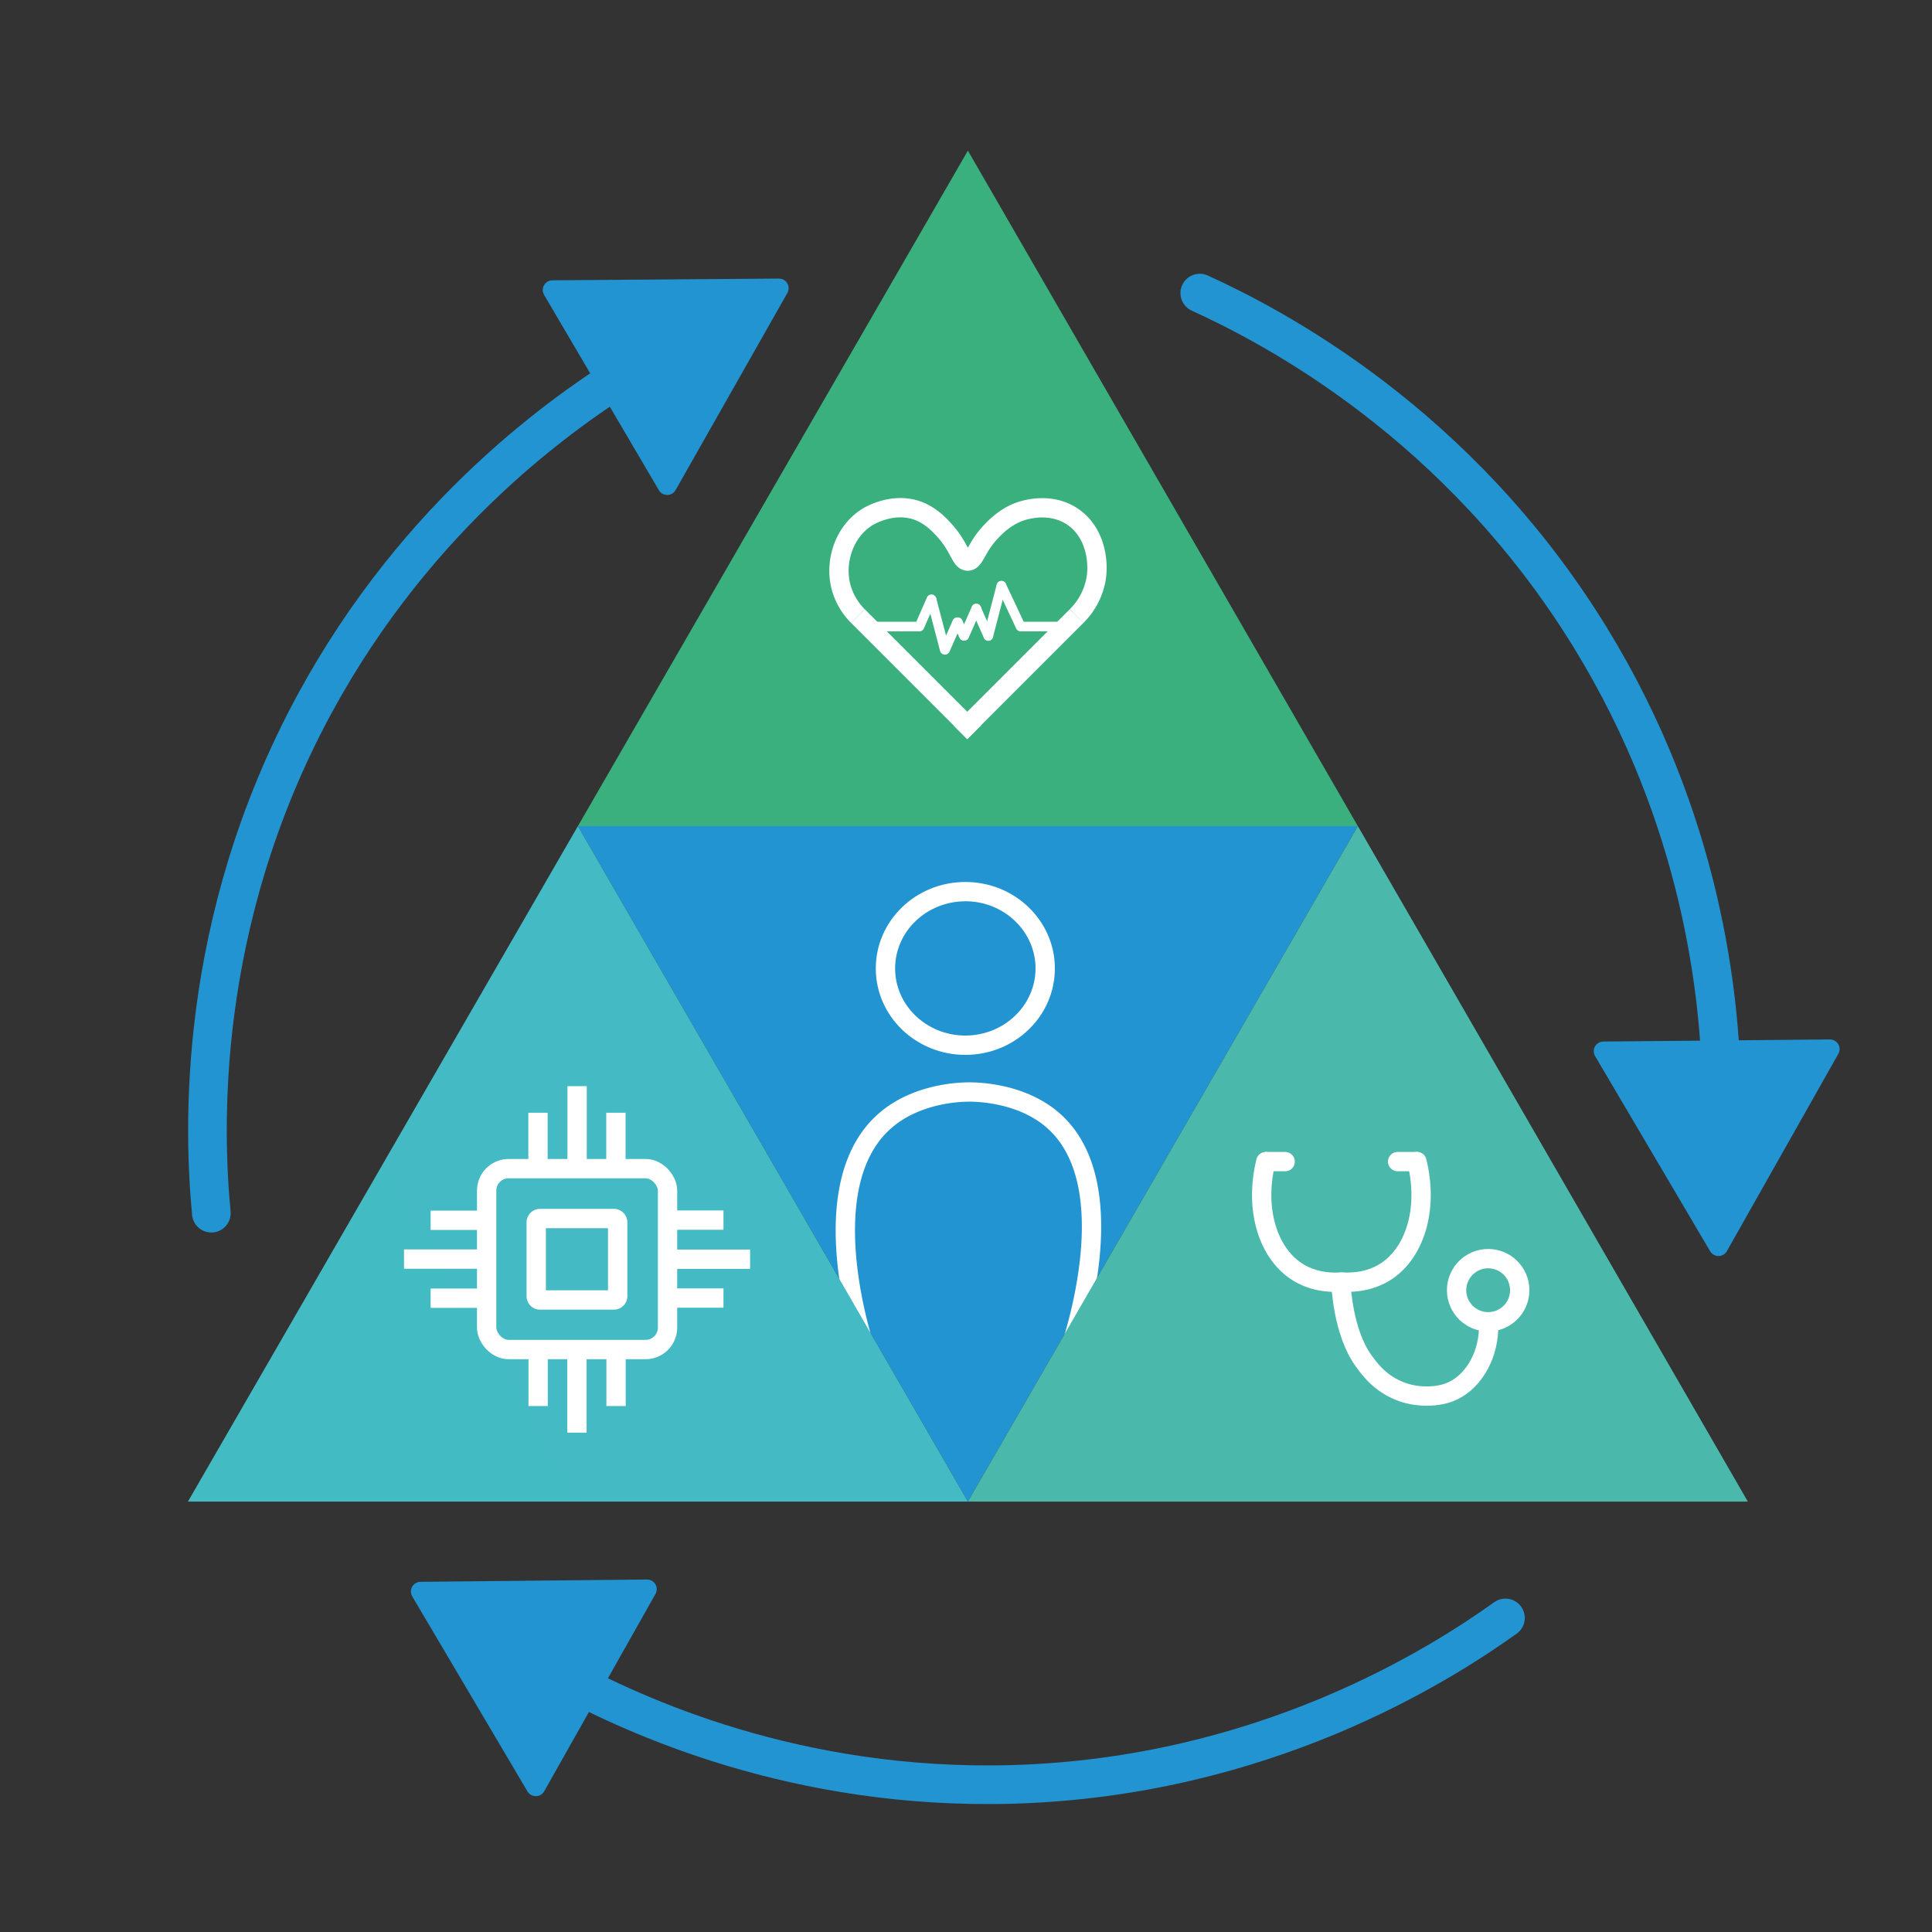
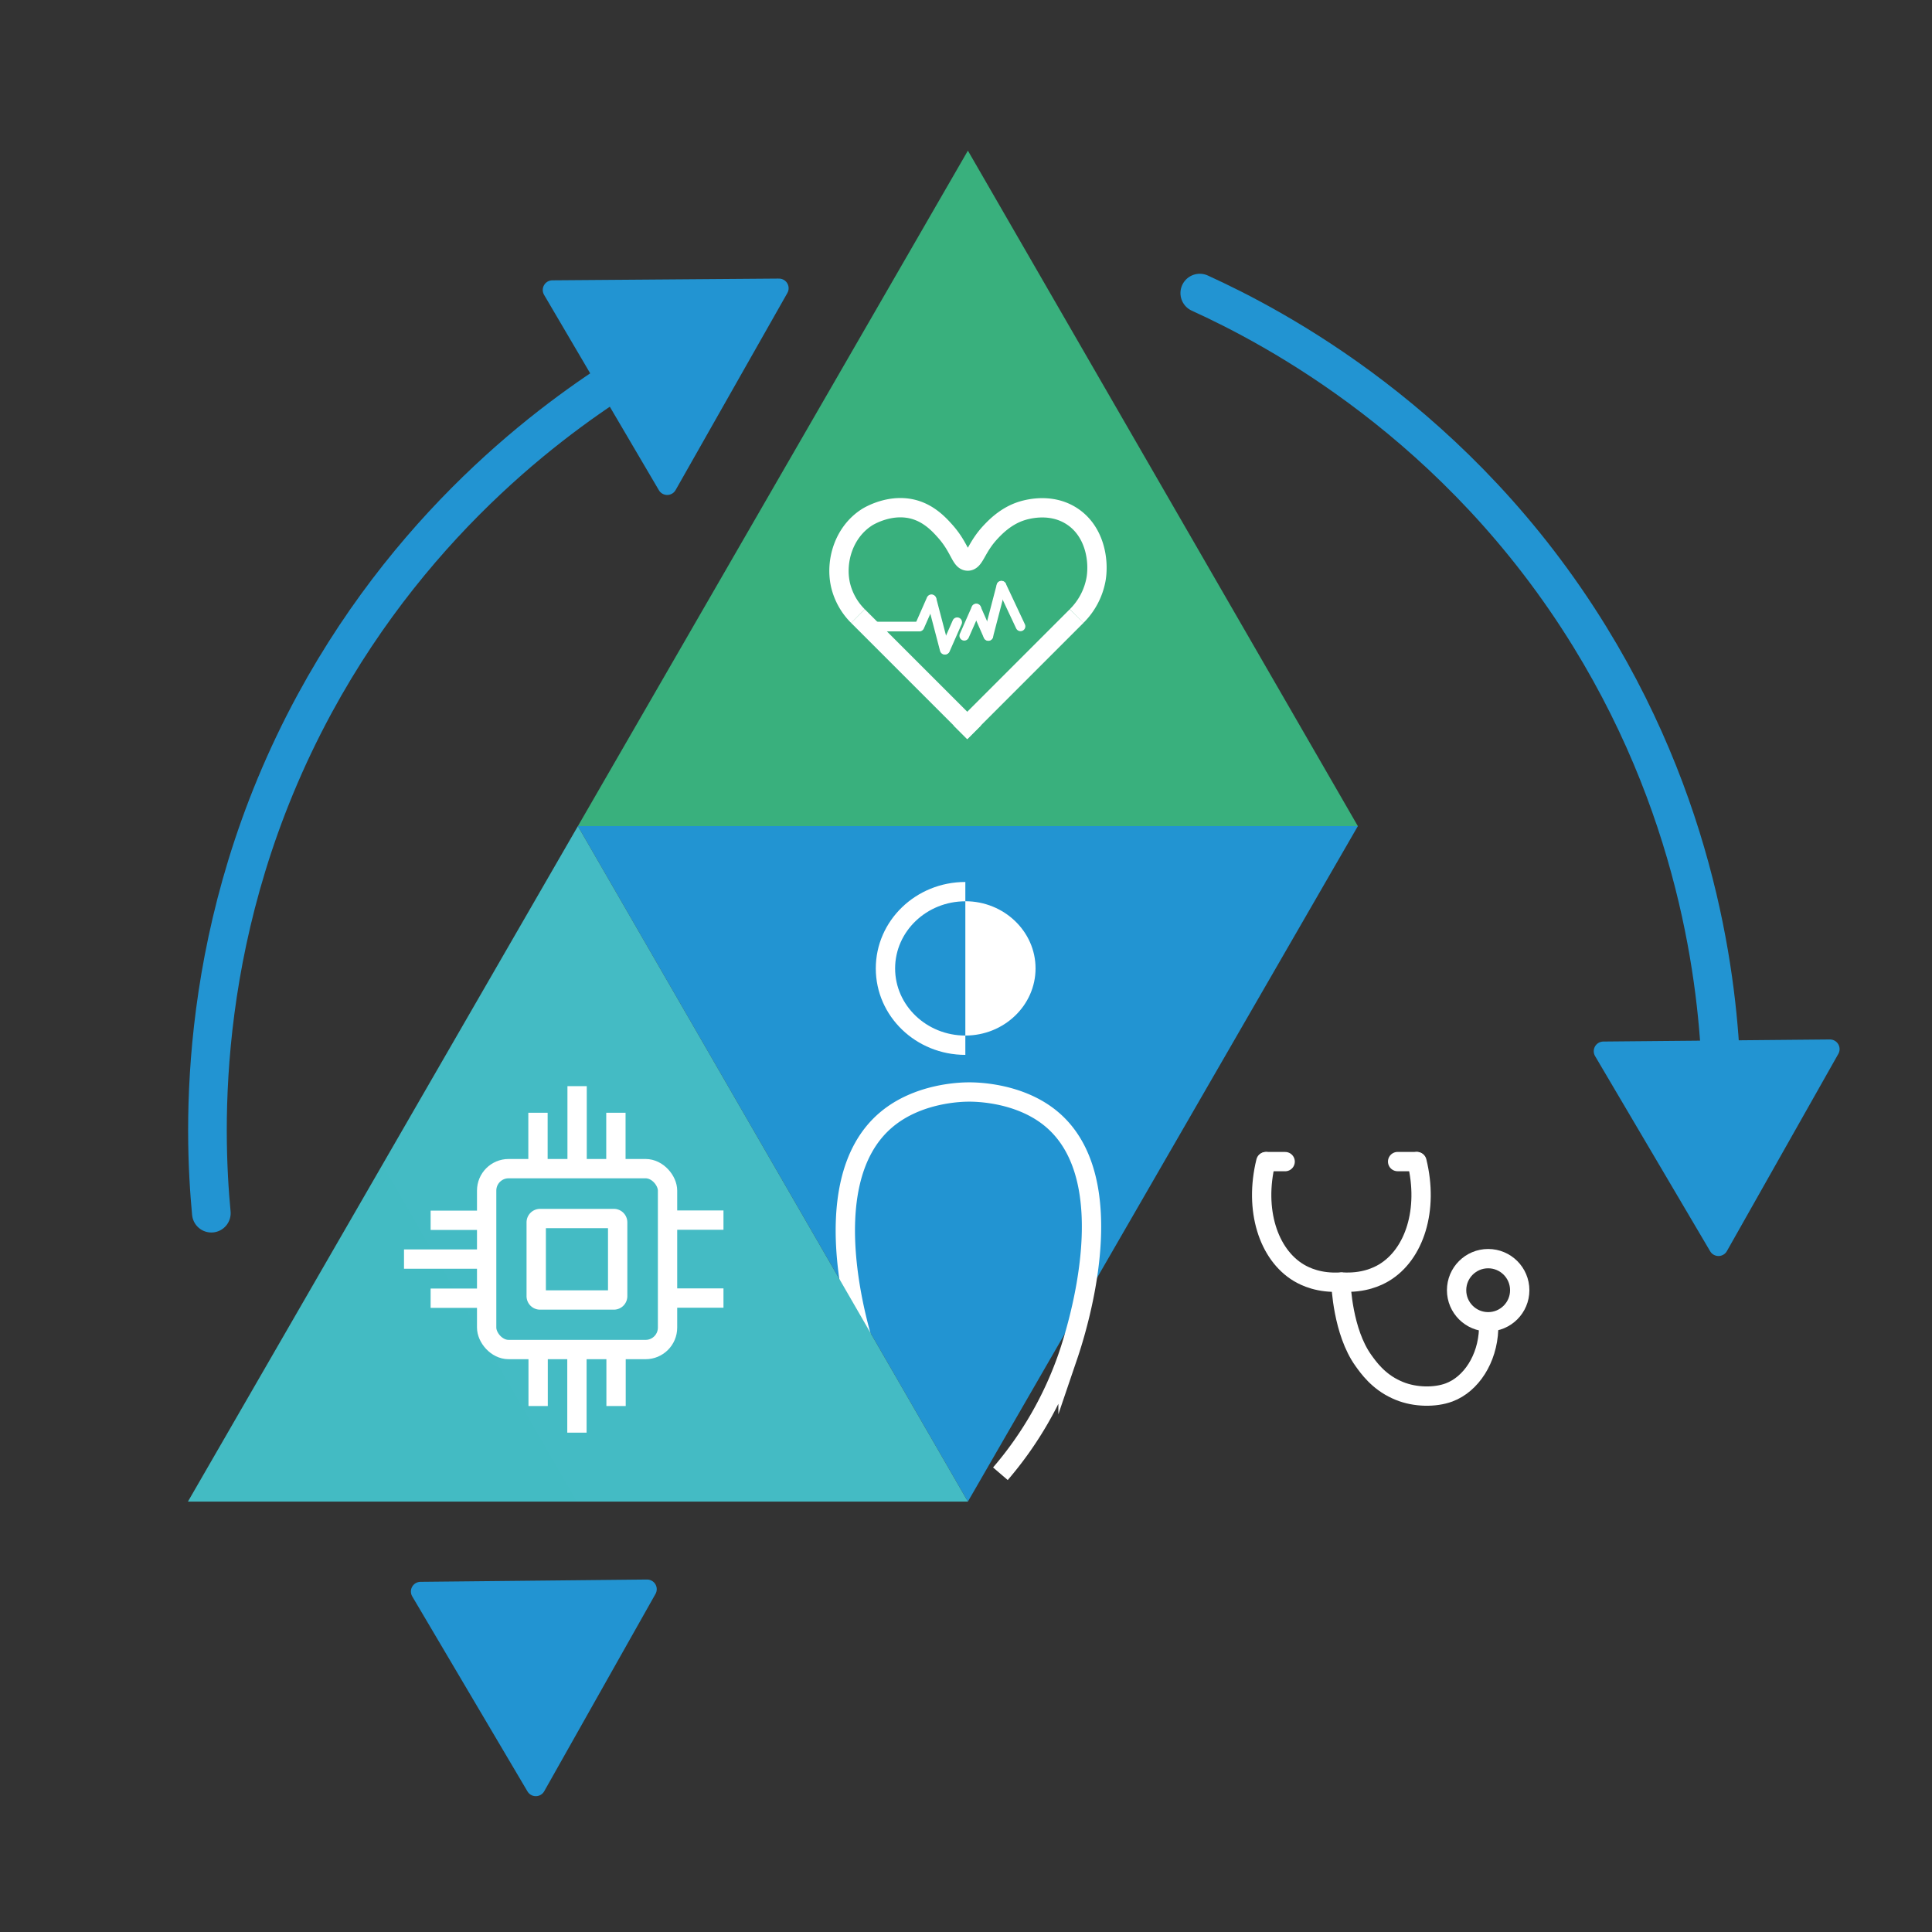
<svg xmlns="http://www.w3.org/2000/svg" xmlns:xlink="http://www.w3.org/1999/xlink" id="Triforce" viewBox="0 0 1000 1000">
  <rect x="0" y="0" width="1000" height="1000" fill="#333333" stroke="none" />
  <defs>
    <style>.cls-1,.cls-10,.cls-11,.cls-2,.cls-9{fill:none;}.cls-1,.cls-10,.cls-11,.cls-9{stroke:#fff;}.cls-1,.cls-11,.cls-2,.cls-9{stroke-miterlimit:10;}.cls-1,.cls-11,.cls-3{stroke-width:10px;}.cls-2,.cls-3{stroke:#2294d2;}.cls-10,.cls-11,.cls-2,.cls-3,.cls-9{stroke-linecap:round;}.cls-2{stroke-width:20px;}.cls-3{fill:#2294d2;}.cls-10,.cls-3{stroke-linejoin:round;}.cls-4{fill:url(#Unbenannter_Verlauf_33);}.cls-5{fill:#fff;}.cls-6{fill:url(#Unbenannter_Verlauf_10);}.cls-7{fill:url(#Unbenannter_Verlauf_9);}.cls-8{fill:url(#Unbenannter_Verlauf_12);}.cls-10,.cls-9{stroke-width:5px;}</style>
    <radialGradient id="Unbenannter_Verlauf_33" cx="511.64" cy="555.59" fx="490.451" fy="349.32" r="207.35" gradientUnits="userSpaceOnUse">
      <stop offset="0" stop-color="#2294d2" />
      <stop offset="1" stop-color="#2294d2" />
    </radialGradient>
    <linearGradient id="Unbenannter_Verlauf_10" x1="396.8" y1="604.28" x2="99.67" y2="775.7" gradientUnits="userSpaceOnUse">
      <stop offset="0" stop-color="#44bbc4" />
      <stop offset="1" stop-color="#43bbc3" />
    </linearGradient>
    <linearGradient id="Unbenannter_Verlauf_9" x1="887.19" y1="767.05" x2="606.53" y2="605.08" gradientUnits="userSpaceOnUse">
      <stop offset="0" stop-color="#4ab9ab" />
      <stop offset="1" stop-color="#4ab9ab" />
    </linearGradient>
    <linearGradient id="Unbenannter_Verlauf_12" x1="500.98" y1="420.01" x2="500.98" y2="85.7" gradientUnits="userSpaceOnUse">
      <stop offset="0" stop-color="#39b07d" />
      <stop offset="1" stop-color="#39b07d" />
    </linearGradient>
    <symbol id="Neues_Symbol" data-name="Neues Symbol" viewBox="0 0 143.57 124.79">
      <line class="cls-1" x1="67.86" y1="121.26" x2="128.01" y2="61.11" />
      <line class="cls-1" x1="75" y1="121.26" x2="14.85" y2="61.11" />
      <path class="cls-1" d="M14.85,61.11a33.53,33.53,0,0,1-9-16C3,32.71,7.54,17.65,19.44,10,20,9.63,32.32,1.9,45.37,6.41,52.6,8.9,57.36,14.23,60,17.18c7.64,8.57,8,15.41,11.66,15.45s4.23-7,12.08-15.26C86,15,91.1,9.68,98.7,7c2.12-.75,15.25-5.1,26.81,2.37s14.28,22.13,12.6,32.48A35.79,35.79,0,0,1,128,61.11" />
    </symbol>
  </defs>
  <path class="cls-2" d="M328.49,190.37c-36.19,22.07-112,75.06-165.62,173.88-61.93,114.23-57.41,222-53.48,263.69" />
  <polygon class="cls-3" points="403.19 149.19 285.93 150.09 345.34 251.19 403.19 149.19" />
  <path class="cls-2" d="M891,559.82c-1.08-42.37-9.19-134.54-68.13-230.26C754.79,218.91,659.11,169.08,621,151.7" />
  <polygon class="cls-3" points="889.48 645.11 947.17 543.02 829.92 544.1 889.48 645.11" />
-   <path class="cls-2" d="M290.8,867.67c37.25,20.22,121.17,59.2,233.53,55.92,129.88-3.8,220.82-61.83,254.89-86.15" />
  <polygon class="cls-3" points="217.68 823.75 277.33 924.7 334.93 822.56 217.68 823.75" />
  <polygon id="_Polygon_mitte" data-name="&lt;Polygon&gt; mitte" class="cls-4" points="500.98 777.21 702.83 427.59 299.12 427.59 500.98 777.21" />
  <g id="Person_kontur" data-name="Person kontur">
-     <path class="cls-5" d="M499.66,466.48c20,0,36.34,15.59,36.34,34.75S519.7,536,499.66,536s-36.35-15.58-36.35-34.74,16.31-34.75,36.35-34.75m0-10c-25.6,0-46.35,20-46.35,44.75S474.06,546,499.66,546s46.34-20,46.34-44.74-20.75-44.75-46.34-44.75Z" />
+     <path class="cls-5" d="M499.66,466.48c20,0,36.34,15.59,36.34,34.75S519.7,536,499.66,536s-36.35-15.58-36.35-34.74,16.31-34.75,36.35-34.75m0-10c-25.6,0-46.35,20-46.35,44.75S474.06,546,499.66,546Z" />
    <path class="cls-1" d="M485.26,763.15a177.58,177.58,0,0,1-35.85-59.85c-2.21-6.27-30.72-90.23,9.48-123.86,16.43-13.74,38.5-14.19,42.37-14.22s26.71.17,43.26,14.22c37,31.42,13.52,107,8.29,122.37a187.06,187.06,0,0,1-35,61" />
  </g>
  <polygon id="_Polygon_" data-name="&lt;Polygon&gt;" class="cls-6" points="299.12 427.59 97.27 777.22 500.98 777.22 299.12 427.59" />
  <g id="CPU">
    <rect class="cls-1" x="251.89" y="604.89" width="93.63" height="93.63" rx="11.36" />
    <line class="cls-1" x1="298.71" y1="609.33" x2="298.71" y2="562.19" />
    <line class="cls-1" x1="278.46" y1="609.33" x2="278.46" y2="575.96" />
    <line class="cls-1" x1="318.79" y1="609.33" x2="318.79" y2="575.96" />
    <line class="cls-1" x1="298.62" y1="694.39" x2="298.62" y2="741.54" />
    <line class="cls-1" x1="318.87" y1="694.39" x2="318.87" y2="727.76" />
    <line class="cls-1" x1="278.54" y1="694.39" x2="278.54" y2="727.76" />
-     <line class="cls-1" x1="341.11" y1="651.78" x2="388.25" y2="651.78" />
    <line class="cls-1" x1="341.11" y1="631.53" x2="374.47" y2="631.53" />
    <line class="cls-1" x1="341.11" y1="671.87" x2="374.47" y2="671.87" />
    <line class="cls-1" x1="256.25" y1="651.7" x2="209.11" y2="651.7" />
    <line class="cls-1" x1="256.25" y1="671.95" x2="222.89" y2="671.95" />
    <line class="cls-1" x1="256.25" y1="631.62" x2="222.89" y2="631.62" />
    <path class="cls-5" d="M314.7,635.71v32.15H282.55V635.71H314.7m3-10H279.54a7,7,0,0,0-7,7v38.17a7,7,0,0,0,7,7h38.17a7,7,0,0,0,7-7V632.7a7,7,0,0,0-7-7Z" />
  </g>
-   <polygon id="_Polygon_2" data-name="&lt;Polygon&gt;" class="cls-7" points="702.83 427.59 500.97 777.22 904.68 777.22 702.83 427.59" />
  <polygon id="_Polygon_3" data-name="&lt;Polygon&gt;" class="cls-8" points="500.98 77.97 299.12 427.6 702.83 427.6 500.98 77.97" />
  <g id="Herz">
    <use width="143.57" height="124.79" transform="translate(429.23 257.78)" xlink:href="#Neues_Symbol" />
    <line class="cls-9" x1="447.22" y1="324.3" x2="475.33" y2="324.3" />
    <line class="cls-9" x1="475.89" y1="324.3" x2="482.11" y2="310.19" />
    <line class="cls-10" x1="489" y1="336.3" x2="482.22" y2="310.41" />
-     <line class="cls-10" x1="528.44" y1="324.3" x2="548.71" y2="324.3" />
    <line class="cls-9" x1="489.22" y1="336.19" x2="495.44" y2="322.07" />
-     <line class="cls-9" x1="498.88" y1="329.07" x2="495.79" y2="322.07" />
    <line class="cls-9" x1="499.11" y1="329.07" x2="505.33" y2="314.96" />
    <line class="cls-9" x1="511.56" y1="329.19" x2="505.33" y2="315.07" />
    <line class="cls-10" x1="511.56" y1="329.05" x2="518.33" y2="303.16" />
    <line class="cls-9" x1="528.22" y1="324.19" x2="518.37" y2="303.22" />
  </g>
  <g id="Stethoskop">
    <path class="cls-11" d="M655.19,601.25c-6.11,24.79,1.18,48,17.07,57.54,3.38,2,10.55,5.49,21.71,4.81" />
    <path class="cls-11" d="M694.07,663.85c0,1.38,1,25.51,11.59,40.29,2.65,3.7,7.69,10.87,17.07,15.12.35.15.91.41,1.64.71,8.21,3.34,18.45,3.43,25.66.75,11.41-4.25,19.89-17.28,20.48-32.67" />
    <circle class="cls-11" cx="770.27" cy="667.81" r="16.34" />
    <line class="cls-11" x1="655.43" y1="601.25" x2="665.19" y2="601.25" />
    <path class="cls-11" d="M733.41,601.23c6.11,24.79-1.18,48-17.07,57.53-3.38,2-10.55,5.5-21.71,4.82" />
    <line class="cls-11" x1="733.16" y1="601.23" x2="723.41" y2="601.23" />
  </g>
</svg>